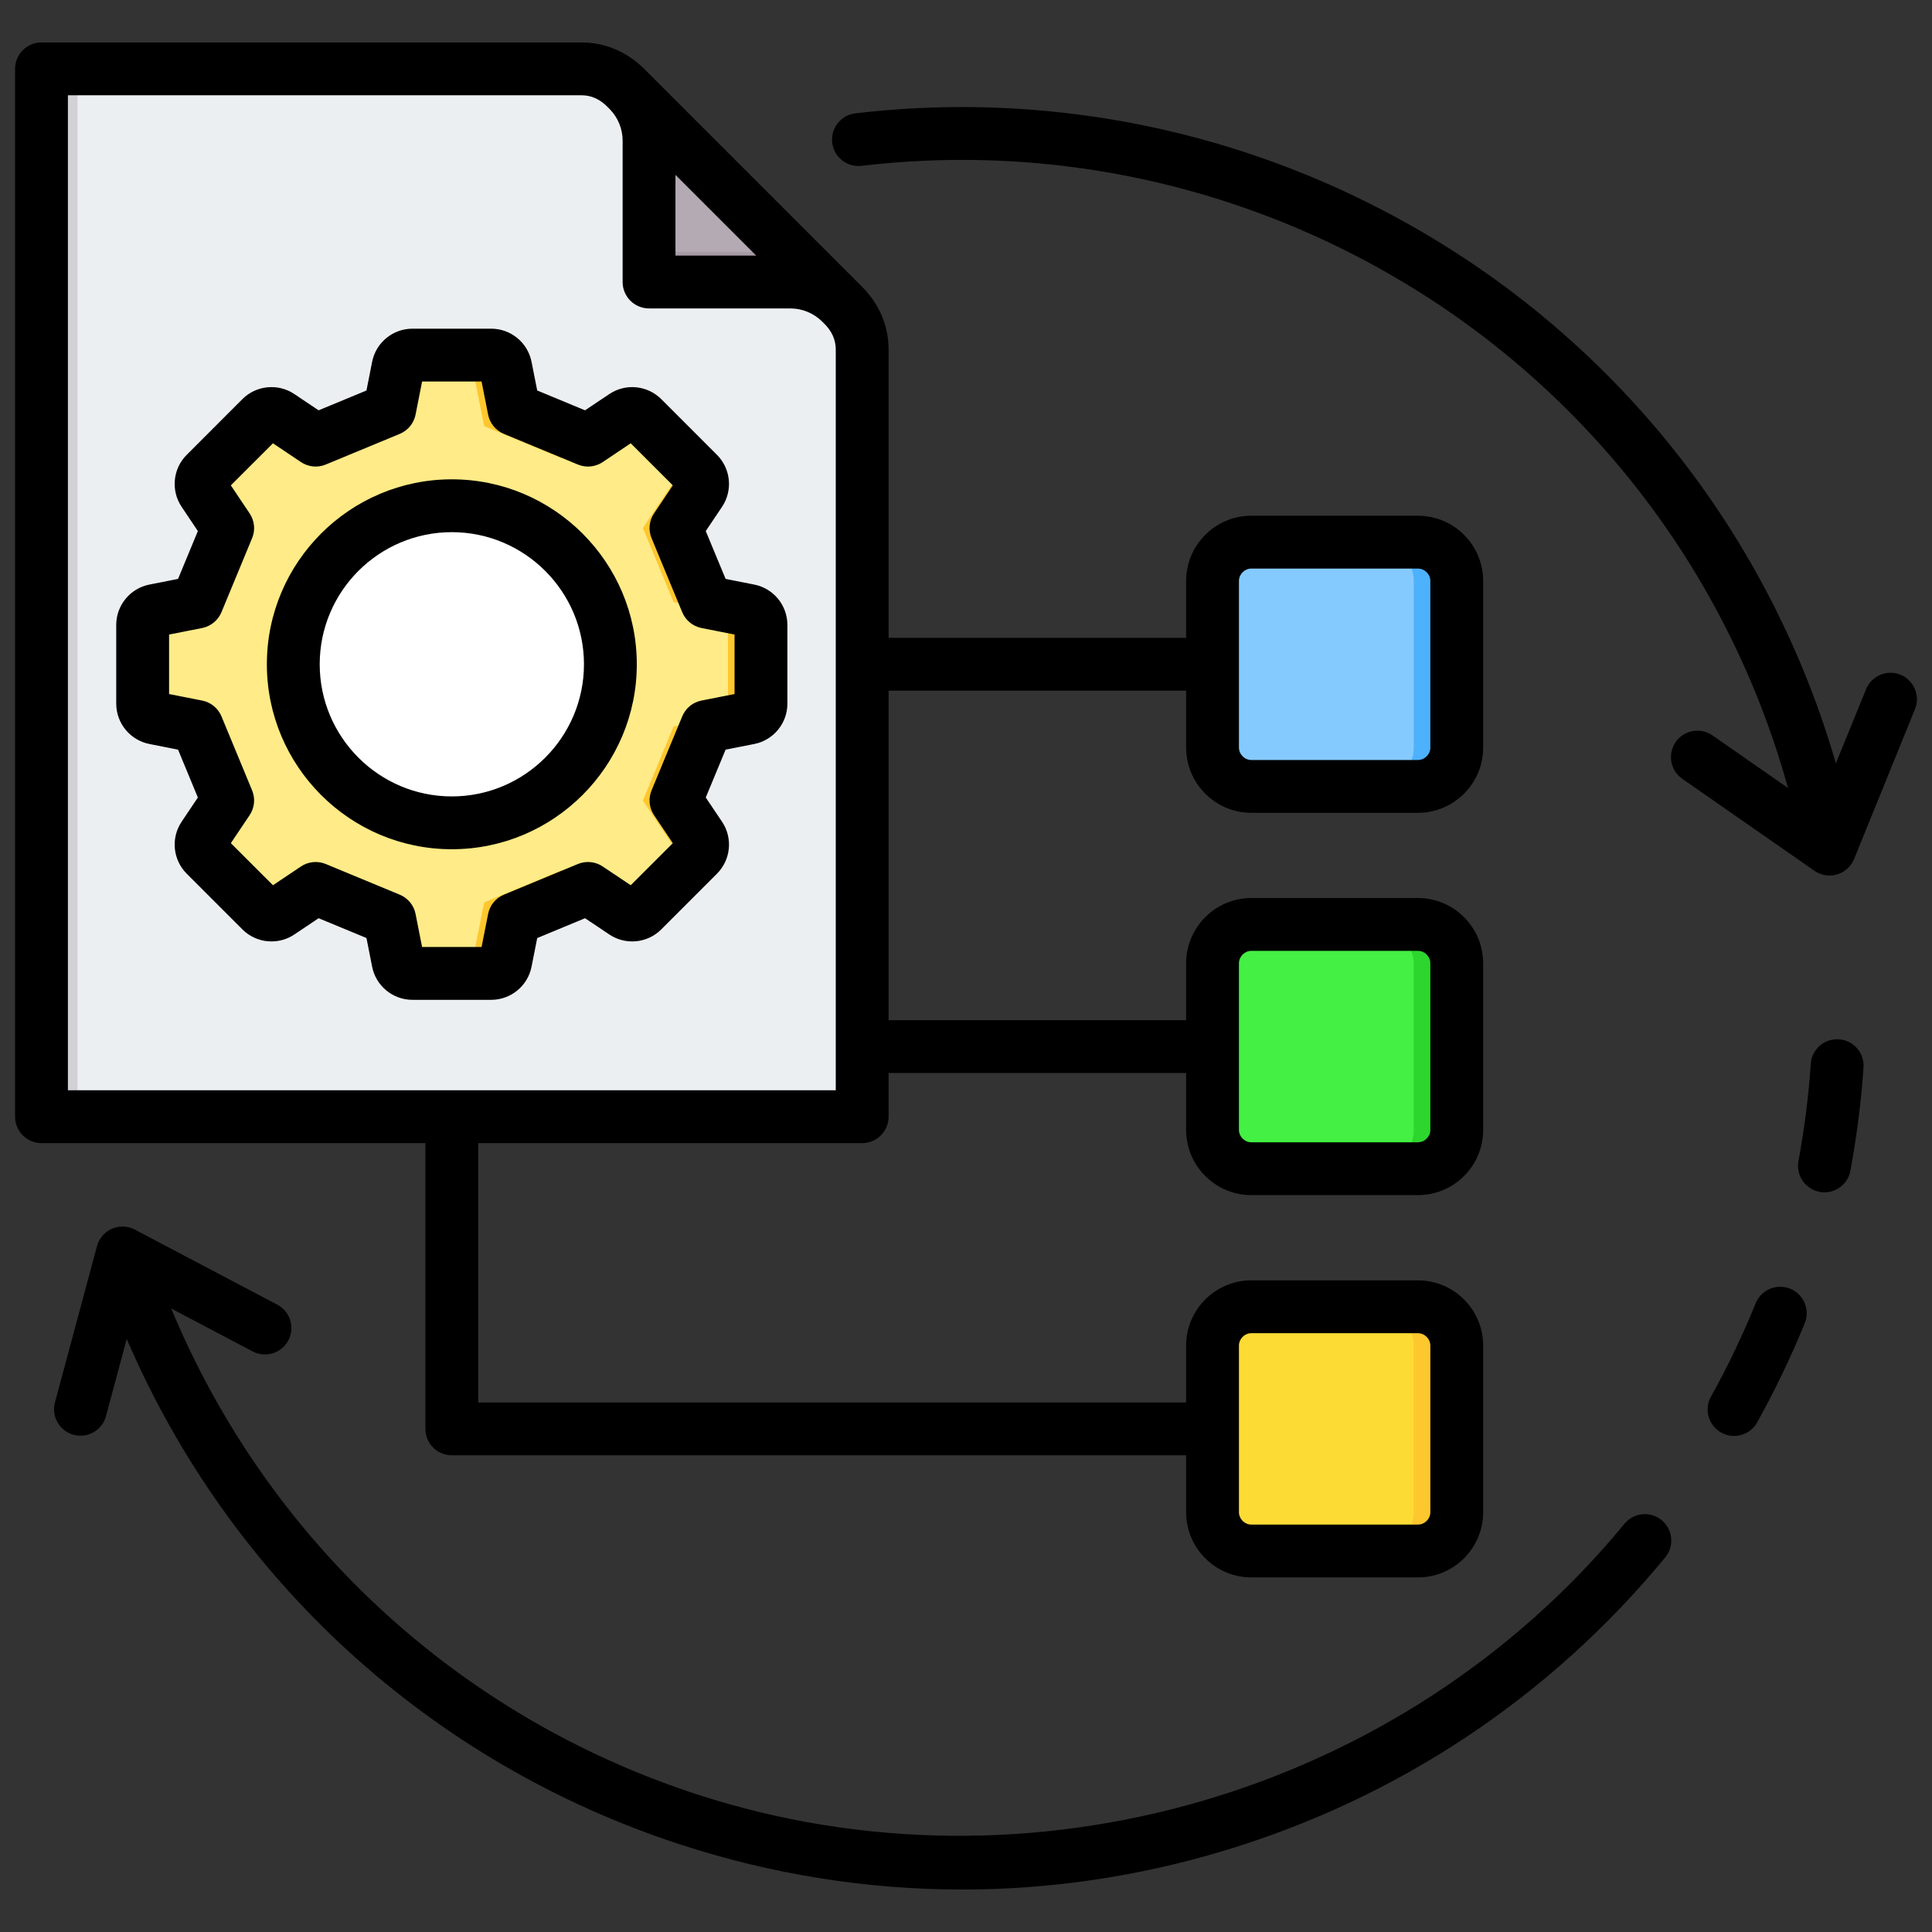
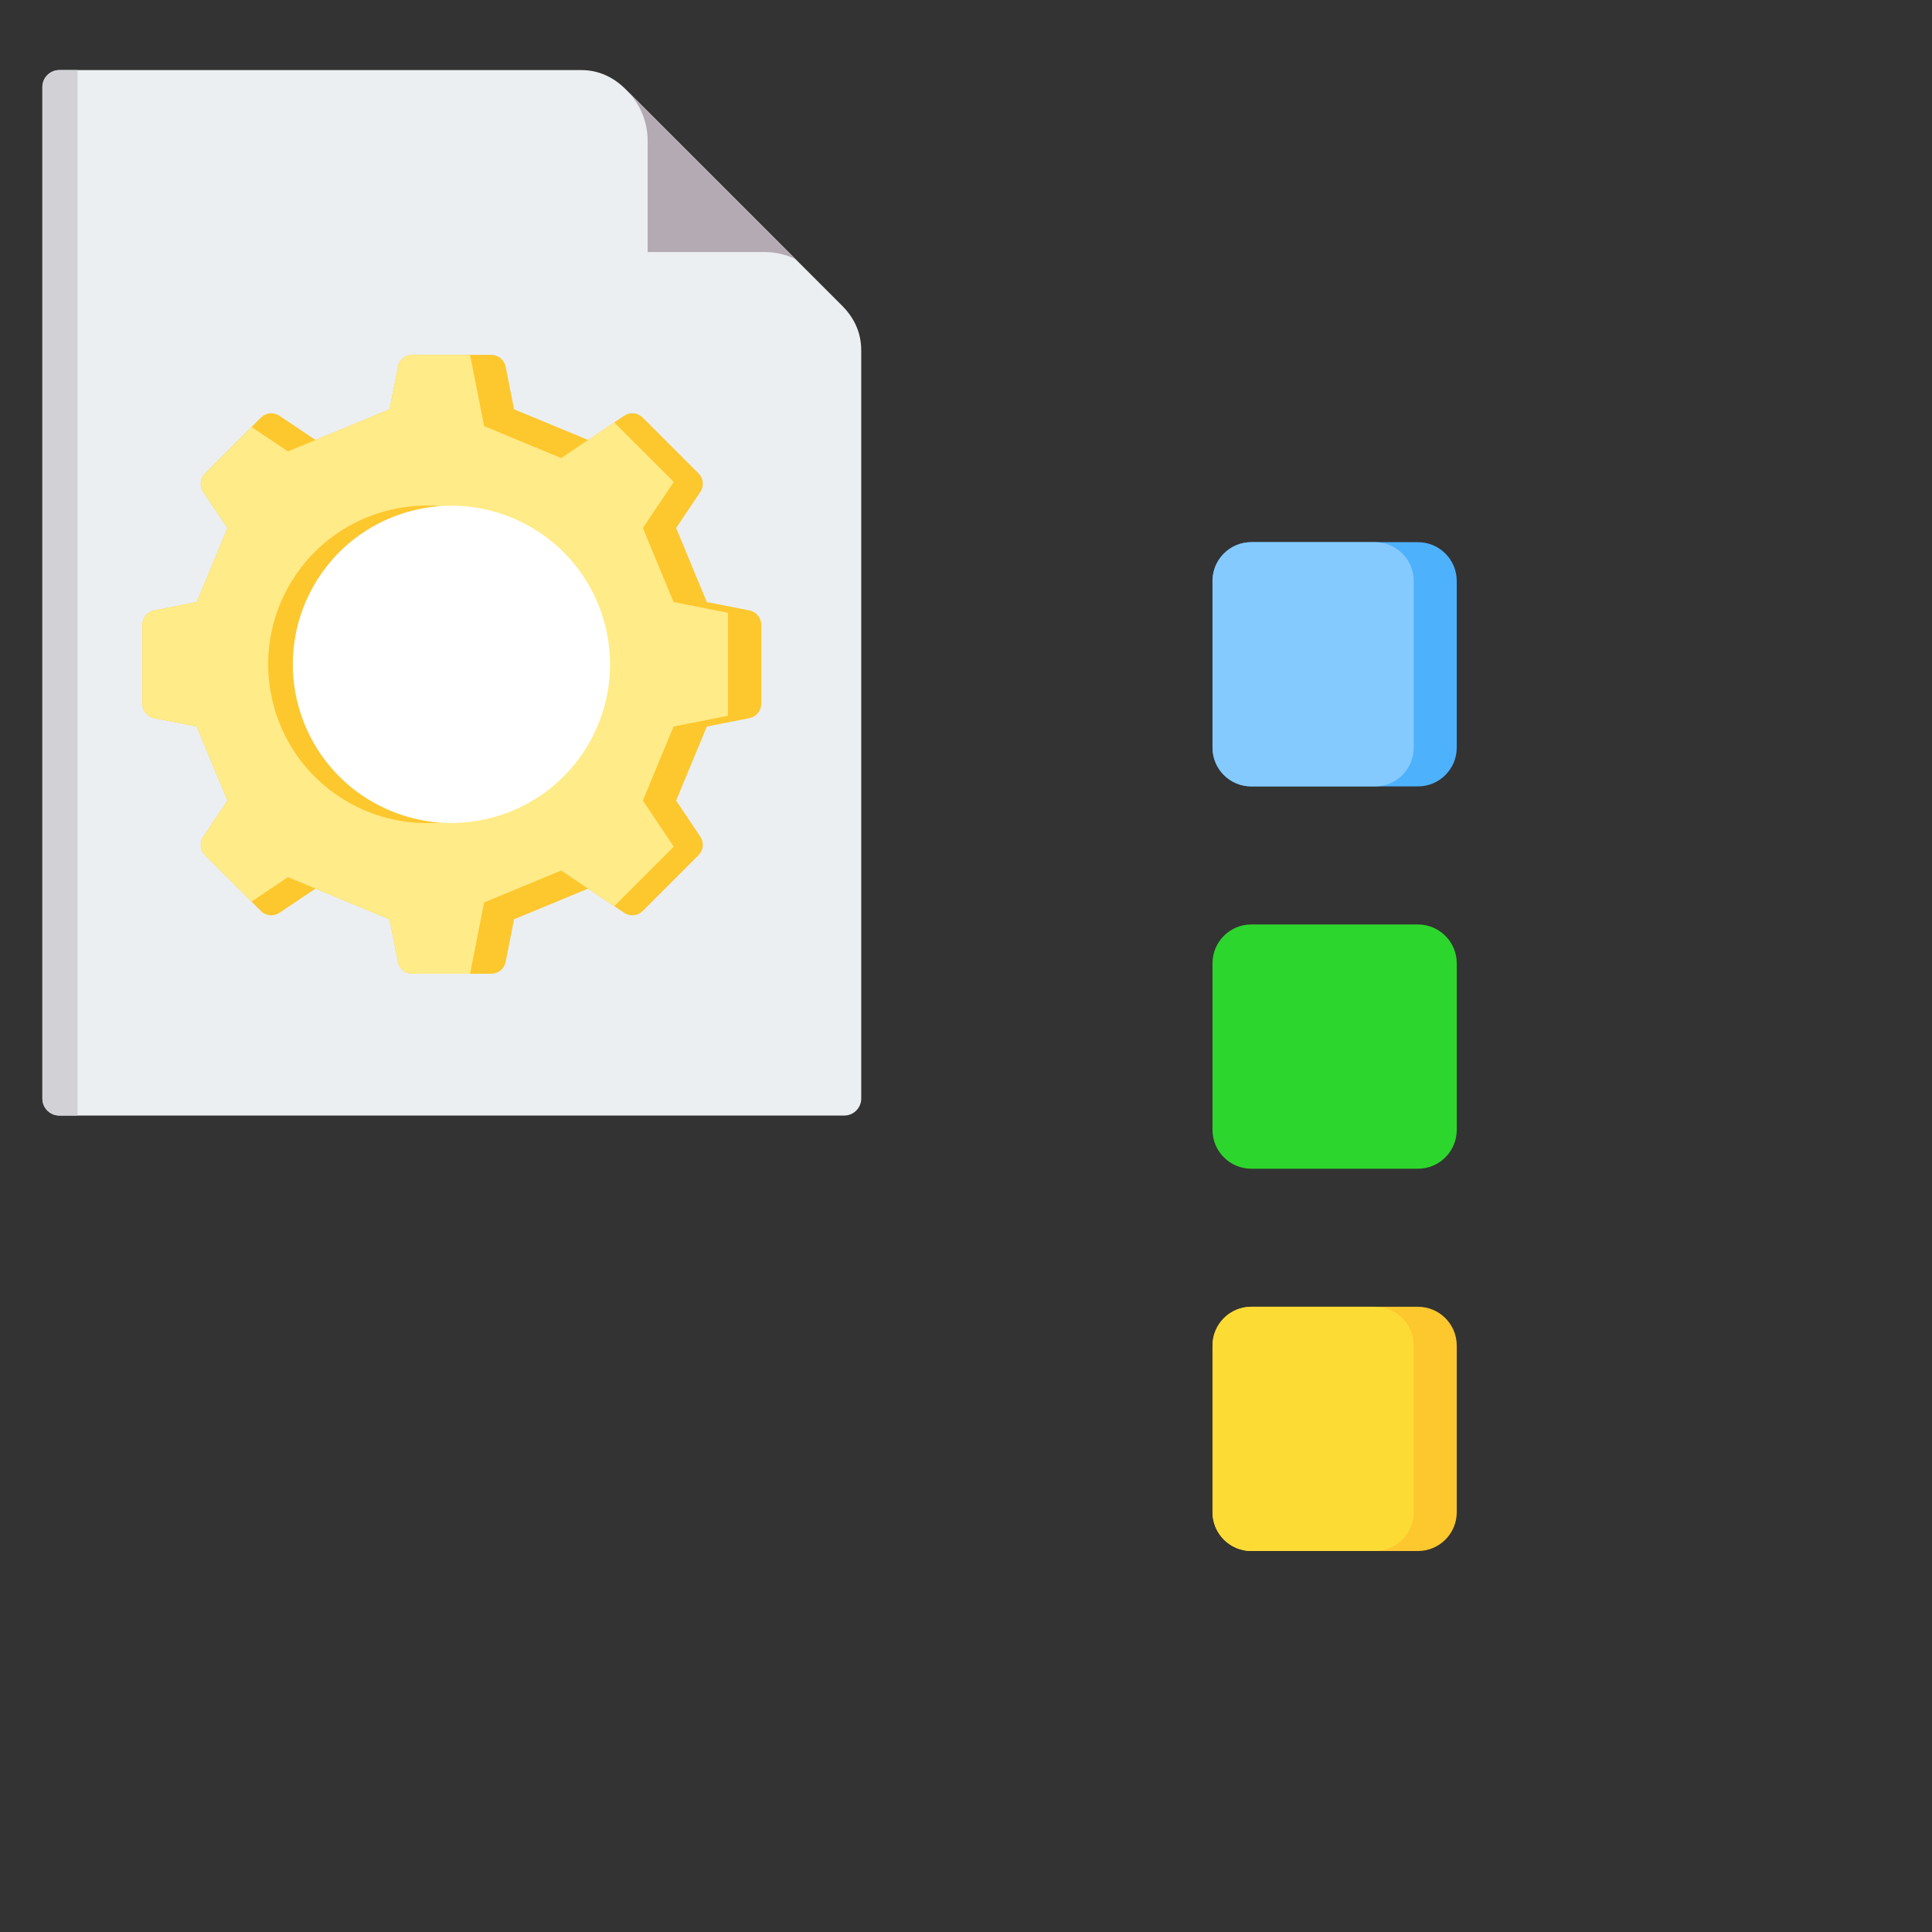
<svg xmlns="http://www.w3.org/2000/svg" id="Layer_1" viewBox="0 0 512 512" data-name="Layer 1">
  <rect x="0" y="0" width="512" height="512" fill="#333333" stroke="none" />
  <g fill-rule="evenodd">
    <path d="m166.06 23.91 56.834 56.834c3.374 3.257 5.339 7.293 5.34 12.051v198.34c0 2.477-2.02 4.498-4.498 4.497h-208.005c-2.477 0-4.498-2.02-4.498-4.497v-268.067c0-2.477 2.02-4.498 4.497-4.498h138.279c4.758 0 8.792 1.966 12.05 5.34z" fill="#eceff1" />
    <path d="m20.547 295.632h-4.816c-2.477 0-4.497-2.02-4.497-4.498v-268.066c0-2.477 2.02-4.498 4.497-4.498h4.816z" fill="#d1d1d6" />
-     <path d="m166.284 24.134 55.96 55.959c-3.427-3.31-8.086-5.352-13.208-5.352h-32.901c-2.477 0-4.498-2.02-4.498-4.497v-32.901c0-5.122-2.042-9.781-5.352-13.208z" fill="#a79ba7" />
    <path d="m166.285 24.134 44.54 44.541c-2.495-1.206-5.29-1.882-8.238-1.882h-30.95v-29.45c0-5.122-2.042-9.781-5.352-13.208z" fill="#b3aab3" />
  </g>
  <path d="m331.61 143.68h44.16c5.676 0 10.284 4.608 10.284 10.284v44.161c0 5.676-4.608 10.283-10.283 10.283h-44.16c-5.676 0-10.284-4.608-10.284-10.284v-44.161c0-5.676 4.608-10.284 10.284-10.284z" fill="#4eb1fc" />
  <path d="m331.61 143.68h32.76c5.676 0 10.284 4.608 10.284 10.284v44.161c0 5.676-4.608 10.283-10.283 10.283h-32.76c-5.676 0-10.284-4.608-10.284-10.284v-44.161c0-5.676 4.608-10.284 10.284-10.284z" fill="#85caff" />
  <path d="m331.61 346.307h44.16c5.676 0 10.284 4.608 10.284 10.284v44.161c0 5.675-4.608 10.283-10.283 10.283h-44.161c-5.676 0-10.284-4.608-10.284-10.284v-44.16c0-5.676 4.608-10.284 10.284-10.284z" fill="#fdc72e" />
  <path d="m331.61 244.994h44.16c5.676 0 10.284 4.608 10.284 10.284v44.161c0 5.676-4.608 10.283-10.283 10.283h-44.161c-5.676 0-10.284-4.608-10.284-10.284v-44.16c0-5.676 4.608-10.284 10.284-10.284z" fill="#2dd62d" />
  <path d="m155.853 116.595 9.557-6.409c1.557-1.044 3.585-.846 4.91.479l14.792 14.792c1.326 1.325 1.523 3.354.479 4.911l-6.409 9.557 8.13 19.623 11.288 2.226c1.839.363 3.133 1.936 3.133 3.811v20.919c0 1.874-1.294 3.449-3.133 3.811l-11.289 2.226-8.13 19.623 6.409 9.558c1.044 1.557.846 3.585-.479 4.91l-14.792 14.791c-1.325 1.325-3.353 1.524-4.91.48l-9.558-6.41-19.622 8.129-2.226 11.289c-.363 1.839-1.937 3.133-3.811 3.133h-20.919c-1.875 0-3.449-1.294-3.812-3.133l-2.226-11.289-19.623-8.129-9.558 6.41c-1.557 1.044-3.585.846-4.91-.48l-14.792-14.791c-1.325-1.325-1.524-3.354-.479-4.91l6.409-9.558-8.13-19.623-11.289-2.226c-1.839-.362-3.133-1.937-3.133-3.811v-20.919c0-1.874 1.294-3.448 3.133-3.811l11.288-2.226 8.13-19.623-6.409-9.557c-1.044-1.557-.846-3.585.479-4.911l14.792-14.792c1.325-1.325 3.353-1.523 4.91-.479l9.558 6.409 19.623-8.13 2.226-11.289c.363-1.839 1.937-3.133 3.811-3.133h20.919c1.874 0 3.449 1.294 3.811 3.133l2.226 11.289 19.623 8.13z" fill="#fdc72e" fill-rule="evenodd" />
  <path d="m155.853 116.595 6.935-4.651 15.772 15.771-8.188 12.21 8.13 19.623 14.422 2.843v27.306l-14.422 2.843-8.13 19.622 8.188 12.21-15.771 15.77-14.075-9.438-20.415 8.458-3.723 18.881h-15.302c-1.874 0-3.448-1.294-3.811-3.133l-2.225-11.289-26.926-11.155-9.649 6.471-12.307-12.307c-1.325-1.325-1.524-3.353-.48-4.91l6.41-9.558-8.13-19.623-11.289-2.226c-1.839-.362-3.133-1.937-3.133-3.811v-20.919c0-1.874 1.294-3.449 3.133-3.811l11.289-2.226 8.13-19.623-6.41-9.557c-1.044-1.557-.846-3.585.48-4.911l12.307-12.307 9.649 6.471 7.303-3.026 19.623-8.13 2.225-11.288c.363-1.839 1.937-3.133 3.811-3.133h15.302l3.723 18.881 20.415 8.458 7.139-4.788z" fill="#ffeb87" fill-rule="evenodd" />
  <circle cx="113.055" cy="176.044" fill="#fdc72e" r="42.052" transform="matrix(.526 -.851 .851 .526 -96.134 179.662)" />
  <circle cx="119.733" cy="176.044" fill="#fff" r="42.052" transform="matrix(.447 -.894 .894 .447 -91.272 204.407)" />
-   <rect fill="#43f043" height="64.728" rx="10.284" width="53.327" x="321.327" y="244.994" />
  <path d="m331.61 346.307h32.76c5.676 0 10.284 4.608 10.284 10.284v44.161c0 5.676-4.608 10.283-10.283 10.283h-32.76c-5.676 0-10.284-4.608-10.284-10.284v-44.161c0-5.676 4.608-10.284 10.284-10.284z" fill="#fcdb35" />
-   <path d="m17.996 288.938h203.488v-196.291c0-2.646-1.05-4.955-3.21-7.047-.029-.019-.058-.053-.087-.082l-.391-.391c-2.27-2.188-5.23-3.388-8.363-3.388h-37.427c-3.87 0-7.004-3.138-7.004-6.999v-37.442c0-3.118-1.195-6.078-3.388-8.348l-.39-.39c-.029-.029-.058-.058-.087-.092-2.092-2.159-4.391-3.22-7.042-3.22h-136.099zm161.009-221.197v-21.401l21.401 21.401zm149.33 130.377c0 1.779 1.499 3.292 3.278 3.292h44.161c1.783 0 3.282-1.514 3.282-3.292v-44.161c0-1.779-1.499-3.278-3.282-3.278h-44.161c-1.779 0-3.278 1.499-3.278 3.278zm0 101.322c0 1.769 1.499 3.277 3.278 3.277h44.161c1.783 0 3.282-1.509 3.282-3.277v-44.161c0-1.779-1.499-3.292-3.282-3.292h-44.161c-1.779 0-3.278 1.513-3.278 3.292zm0 101.307c0 1.779 1.499 3.283 3.278 3.283h44.161c1.783 0 3.282-1.504 3.282-3.283v-44.161c0-1.778-1.499-3.277-3.282-3.277h-44.161c-1.779 0-3.278 1.499-3.278 3.277zm-215.6-97.808h-101.737c-3.87 0-7.003-3.133-7.003-6.999v-277.691c0-3.861 3.133-6.999 7.003-6.999h143.097c6.44 0 12.339 2.579 17.073 7.447l56.877 56.881c4.873 4.719 7.442 10.619 7.442 17.068v76.393h78.851v-15.082c0-9.529 7.751-17.28 17.275-17.28h44.161c9.534 0 17.28 7.75 17.28 17.28v44.161c0 9.529-7.746 17.289-17.28 17.289h-44.161c-9.524 0-17.275-7.76-17.275-17.289v-15.077h-78.851v87.32h78.851v-15.082c0-9.529 7.751-17.29 17.275-17.29h44.161c9.534 0 17.28 7.76 17.28 17.29v44.161c0 9.529-7.746 17.28-17.28 17.28h-44.161c-9.524 0-17.275-7.751-17.275-17.28v-15.082h-78.851v11.583c0 3.866-3.128 6.999-7.004 6.999h-101.746v68.729h187.601v-15.082c0-9.529 7.751-17.28 17.275-17.28h44.161c9.534 0 17.28 7.75 17.28 17.28v44.161c0 9.534-7.746 17.28-17.28 17.28h-44.161c-9.524 0-17.275-7.746-17.275-17.28v-15.077h-194.6c-3.861 0-7.003-3.133-7.003-7.004zm42.021-126.902c0 19.314-15.709 35.022-35.018 35.022s-35.013-15.709-35.013-35.022 15.708-35.008 35.013-35.008 35.018 15.699 35.018 35.008zm14.002 0c0 27.031-21.994 49.02-49.02 49.02s-49.015-21.989-49.015-49.02 21.994-49.01 49.015-49.01 49.02 21.98 49.02 49.01zm25.908-7.876v15.766l-8.763 1.73c-2.299.449-4.218 2.02-5.105 4.194l-8.122 19.598c-.901 2.169-.66 4.627.651 6.579l4.979 7.418-11.158 11.149-7.423-4.969c-1.943-1.306-4.41-1.547-6.579-.655l-19.598 8.126c-2.169.892-3.74 2.81-4.193 5.109l-1.73 8.763h-15.766l-1.731-8.763c-.448-2.299-2.034-4.218-4.193-5.109l-19.608-8.126c-2.159-.892-4.632-.651-6.57.655l-7.418 4.969-11.163-11.149 4.979-7.418c1.301-1.952 1.552-4.41.651-6.579l-8.117-19.612c-.901-2.159-2.825-3.731-5.114-4.179l-8.768-1.73v-15.766l8.768-1.731c2.289-.463 4.213-2.034 5.114-4.193l8.117-19.608c.901-2.159.651-4.632-.651-6.57l-4.979-7.433 11.163-11.149 7.418 4.979c1.938 1.301 4.41 1.552 6.57.651l19.608-8.122c2.159-.896 3.745-2.82 4.193-5.109l1.731-8.768h15.766l1.73 8.768c.453 2.29 2.024 4.213 4.193 5.109l19.598 8.122c2.159.901 4.637.651 6.579-.651l7.423-4.979 11.158 11.149-4.979 7.433c-1.311 1.938-1.552 4.41-.651 6.57l8.122 19.608c.887 2.159 2.806 3.731 5.105 4.193l8.763 1.731zm14.002-2.564v20.89c0 5.191-3.692 9.678-8.782 10.681l-7.592 1.499-5.258 12.682 4.319 6.43c2.892 4.3 2.323 10.088-1.35 13.761l-14.768 14.769c-3.658 3.673-9.452 4.232-13.761 1.34l-6.43-4.309-12.677 5.258-1.504 7.591c-.998 5.09-5.49 8.778-10.676 8.778h-20.89c-5.191 0-9.683-3.687-10.681-8.778l-1.499-7.601-12.681-5.249-6.43 4.309c-4.309 2.892-10.098 2.333-13.761-1.34l-14.769-14.769c-3.673-3.673-4.242-9.452-1.35-13.761l4.309-6.43-5.249-12.682-7.592-1.499c-5.09-1.003-8.792-5.49-8.792-10.681v-20.89c0-5.186 3.702-9.679 8.782-10.676l7.601-1.504 5.249-12.677-4.309-6.43c-2.892-4.314-2.323-10.103 1.35-13.771l14.769-14.773c3.663-3.668 9.452-4.227 13.761-1.335l6.43 4.309 12.681-5.254 1.499-7.597c.998-5.08 5.49-8.782 10.681-8.782h20.89c5.186 0 9.679 3.692 10.676 8.782l1.504 7.597 12.677 5.254 6.43-4.309c4.309-2.892 10.089-2.323 13.761 1.335l14.768 14.773c3.673 3.668 4.242 9.457 1.35 13.771l-4.319 6.43 5.258 12.677 7.592 1.504c5.09.998 8.782 5.49 8.782 10.676zm294.972 13.212c3.567 1.451 5.302 5.538 3.856 9.119l-16.147 39.741c-.819 1.971-2.458 3.47-4.531 4.068-.627.193-1.301.289-1.976.289-1.398 0-2.796-.429-4.001-1.258l-35.018-24.38c-3.176-2.212-3.957-6.58-1.745-9.751 2.207-3.172 6.589-3.947 9.77-1.74l20.003 13.94c-17.786-64.049-62.198-116.717-122.496-144.967-38.449-18.012-81.001-24.9-123.032-19.921-3.837.448-7.317-2.289-7.779-6.131-.448-3.837 2.294-7.322 6.131-7.78 44.629-5.278 89.797 2.029 130.618 21.15 63.133 29.581 109.858 84.361 129.235 151.089l8.001-19.617c1.446-3.581 5.543-5.311 9.11-3.851zm-16.292 96.622c-3.904-.251-7.23 2.646-7.471 6.497-.578 8.628-1.687 17.299-3.277 25.778-.675 3.803 1.831 7.452 5.639 8.16.386.082.819.12 1.253.12 3.326 0 6.266-2.357 6.893-5.731 1.639-8.999 2.844-18.206 3.47-27.368.241-3.861-2.651-7.201-6.507-7.457zm-12.918 66.097c-3.615-1.46-7.664.26-9.158 3.842-3.422 8.469-7.423 16.807-11.857 24.78-1.88 3.379-.627 7.64 2.748 9.52 1.061.597 2.217.877 3.374.877 2.458 0 4.868-1.297 6.122-3.601 4.724-8.459 8.965-17.309 12.628-26.298 1.446-3.591-.289-7.668-3.856-9.119zm-33.114 71.177c-30.472 37.042-70.97 63.943-117.132 77.81-22.688 6.82-45.959 10.233-69.23 10.233-25.098 0-50.177-3.972-74.508-11.881-66.3-21.579-119.421-70.189-146.862-134.031l-5.499 20.461c-.998 3.731-4.839 5.948-8.57 4.941-3.741-.998-5.948-4.839-4.95-8.58l11.139-41.419c.554-2.063 2.01-3.75 3.962-4.603 1.952-.848 4.179-.767 6.059.222l37.76 19.892c3.422 1.798 4.733 6.039 2.93 9.457-1.798 3.422-6.04 4.729-9.462 2.931l-21.579-11.371c25.522 61.379 76.08 108.172 139.4 128.782 88.091 28.67 186.839-.164 245.73-71.732 2.458-2.989 6.869-3.413 9.852-.959 2.989 2.458 3.417 6.869.959 9.847z" fill-rule="evenodd" />
</svg>